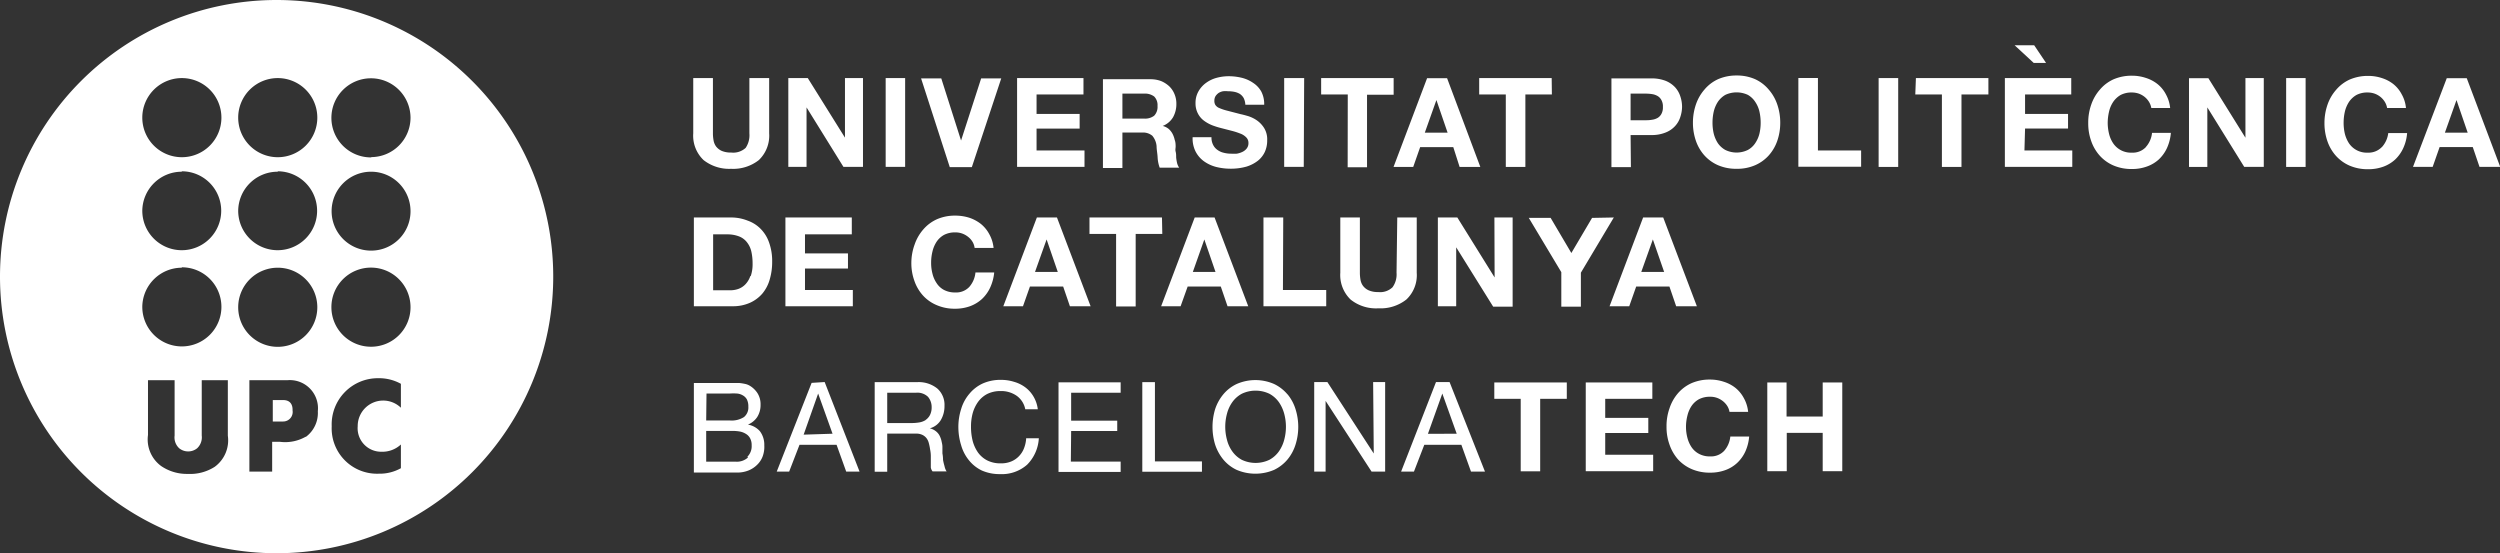
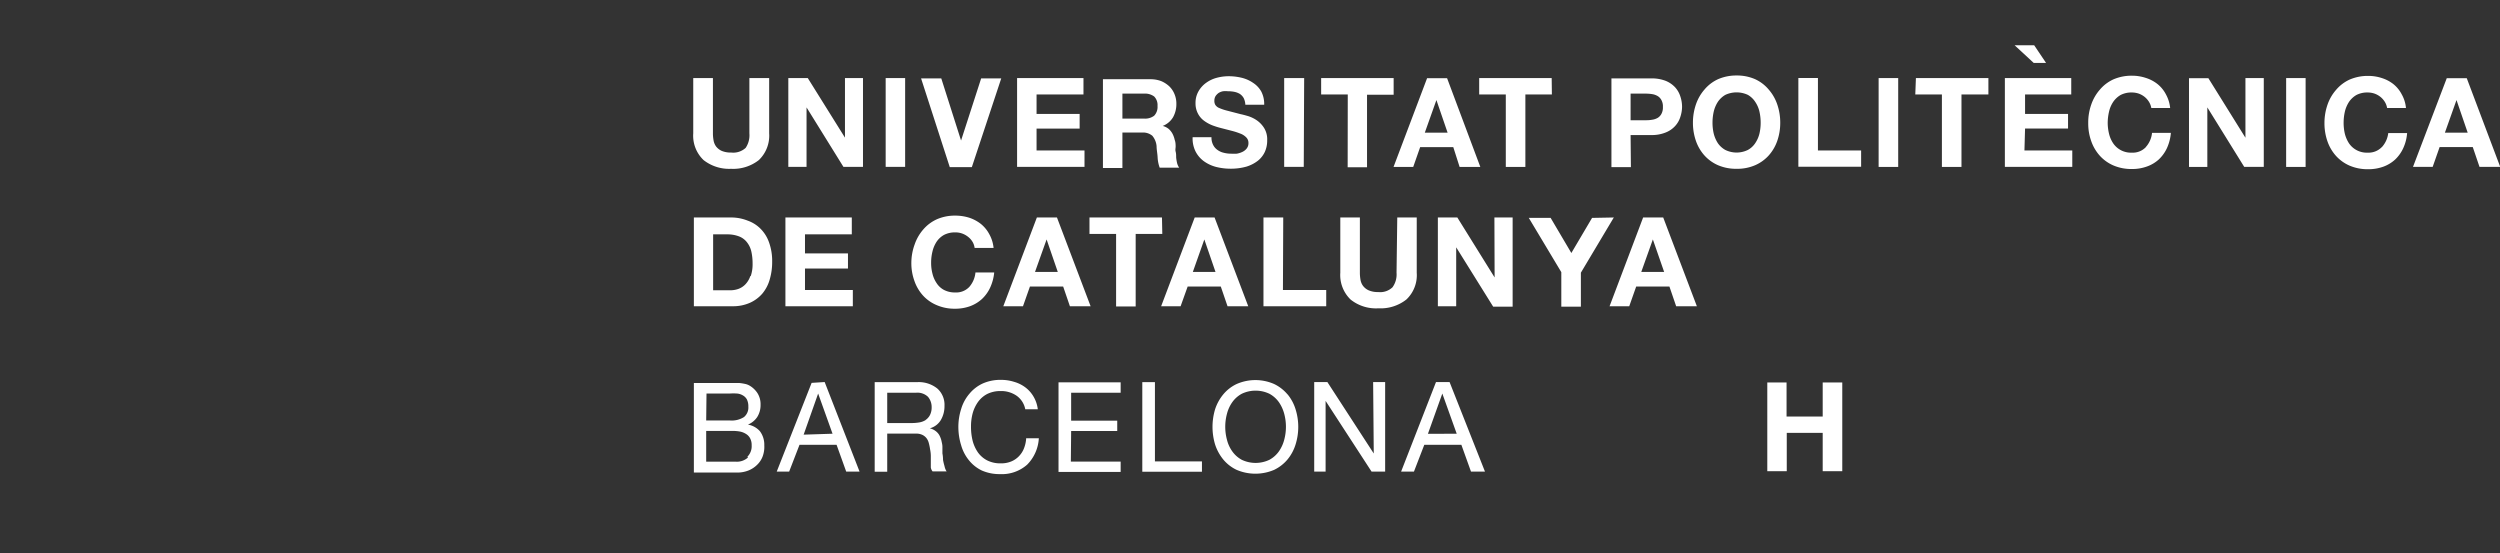
<svg xmlns="http://www.w3.org/2000/svg" viewBox="0 0 241.4 53.42">
  <rect x="0" y="0" width="241.4" height="53.42" fill="#333333" stroke="none" />
  <g>
-     <path d="M27.34,38.63h-1V40.7h1a.92.92,0,0,0,.91-1.07C28.27,39.1,28.05,38.63,27.34,38.63ZM26.71,0A26.71,26.71,0,1,0,53.42,26.71,26.71,26.71,0,0,0,26.71,0Zm.11,7.54A3.82,3.82,0,1,1,23,11.35,3.82,3.82,0,0,1,26.82,7.54Zm0,9A3.81,3.81,0,1,1,23,20.39,3.81,3.81,0,0,1,26.82,16.58Zm-9.27-9a3.82,3.82,0,1,1-3.81,3.81A3.82,3.82,0,0,1,17.55,7.54Zm0,9a3.81,3.81,0,1,1-3.81,3.81A3.81,3.81,0,0,1,17.55,16.58Zm0,9.27a3.82,3.82,0,1,1-3.81,3.82A3.82,3.82,0,0,1,17.55,25.85ZM22,42.07a3.17,3.17,0,0,1-1.26,3,4.39,4.39,0,0,1-2.61.69A4.39,4.39,0,0,1,15.56,45a3.18,3.18,0,0,1-1.27-3V36.71h2.57v5.35a1.42,1.42,0,0,0,.45,1.23,1.38,1.38,0,0,0,1.72,0,1.44,1.44,0,0,0,.45-1.23V36.71H22Zm4.78-16.22A3.82,3.82,0,1,1,23,29.67,3.82,3.82,0,0,1,26.82,25.85Zm2.72,16.33a4,4,0,0,1-2.48.48l-.74,0v2.88H24.08V36.71h3.7a2.72,2.72,0,0,1,2.91,3A2.87,2.87,0,0,1,29.54,42.18Zm9.21-2.81a2.46,2.46,0,0,0-4.17,1.79,2.27,2.27,0,0,0,2.27,2.46,2.63,2.63,0,0,0,1.9-.7v2.29a4.19,4.19,0,0,1-2.14.53,4.38,4.38,0,0,1-4.54-4.58,4.46,4.46,0,0,1,4.52-4.64,4.35,4.35,0,0,1,2.16.54Zm-2.88-5.89a3.82,3.82,0,1,1,3.81-3.81A3.81,3.81,0,0,1,35.87,33.48Zm0-9.28a3.81,3.81,0,1,1,3.81-3.81A3.8,3.8,0,0,1,35.87,24.2Zm0-9a3.82,3.82,0,1,1,3.81-3.82A3.81,3.81,0,0,1,35.87,15.17Z" fill="#fff" />
    <path d="M85.52,16.11H87.4V7.54H85.52Zm8.07,11.6a1.74,1.74,0,0,1-1.35.53A2.27,2.27,0,0,1,91.16,28a1.91,1.91,0,0,1-.72-.66,2.77,2.77,0,0,1-.4-.91,4.08,4.08,0,0,1-.13-1.05,4.48,4.48,0,0,1,.13-1.1,2.93,2.93,0,0,1,.4-.94,2.08,2.08,0,0,1,.72-.66,2.27,2.27,0,0,1,1.08-.24,1.92,1.92,0,0,1,.67.11,2,2,0,0,1,.57.32,1.71,1.71,0,0,1,.42.47,1.53,1.53,0,0,1,.21.6h1.83a3.41,3.41,0,0,0-.41-1.32,3.23,3.23,0,0,0-.82-1,3.71,3.71,0,0,0-1.13-.6,4.52,4.52,0,0,0-1.34-.2,4.33,4.33,0,0,0-1.77.35,3.79,3.79,0,0,0-1.33,1,4.31,4.31,0,0,0-.82,1.43A5.21,5.21,0,0,0,88,25.37a5,5,0,0,0,.29,1.74,4.12,4.12,0,0,0,.82,1.41,3.74,3.74,0,0,0,1.33.94,4.33,4.33,0,0,0,1.77.35,4.2,4.2,0,0,0,1.45-.24,3.5,3.5,0,0,0,1.16-.7,3.56,3.56,0,0,0,.79-1.1A4.48,4.48,0,0,0,96,26.31H94.19A2.47,2.47,0,0,1,93.59,27.71ZM92.8,13.57h0l-1.91-6H88.94l2.77,8.57h2.13l2.84-8.57H94.74Zm-11.21-.28h0L78,7.54H76.12v8.57h1.76V10.37h0l3.56,5.74h1.89V7.54H81.59ZM100.12,21l-3.24,8.57h1.9l.67-1.9h3.21l.65,1.9h2L102.06,21Zm-.18,5.26,1.12-3.14h0l1.08,3.14ZM112.2,21h-7v1.59h2.57v7h1.89v-7h2.57ZM77.73,25.93h4.15V24.47H77.73V22.63h4.52V21H75.84v8.57h6.51V28H77.73Zm48.2-18.39H124v8.57h1.89ZM73.45,22.1a3.29,3.29,0,0,0-1.24-.79A4.3,4.3,0,0,0,70.67,21H67v8.57h3.7a4,4,0,0,0,1.71-.33,3.43,3.43,0,0,0,1.21-.9A3.68,3.68,0,0,0,74.32,27a5.93,5.93,0,0,0,.24-1.73,5.26,5.26,0,0,0-.3-1.86A3.51,3.51,0,0,0,73.45,22.1Zm-1,4.56a2.16,2.16,0,0,1-.48.8,1.77,1.77,0,0,1-.68.44,2.38,2.38,0,0,1-.79.13H68.86v-5.4H70.2a3.11,3.11,0,0,1,1.17.2,1.76,1.76,0,0,1,.76.57,2.23,2.23,0,0,1,.42.89,5.26,5.26,0,0,1,.12,1.17A3.53,3.53,0,0,1,72.49,26.66Zm85-13.62h2a3.5,3.5,0,0,0,1.37-.24,2.45,2.45,0,0,0,.92-.62,2.29,2.29,0,0,0,.51-.88,3.2,3.2,0,0,0,.17-1,3.16,3.16,0,0,0-.17-1,2.36,2.36,0,0,0-.51-.88,2.57,2.57,0,0,0-.92-.62,3.7,3.7,0,0,0-1.37-.23H155.6v8.57h1.88Zm0-4h1.46a4.23,4.23,0,0,1,.63.05,1.52,1.52,0,0,1,.53.19,1,1,0,0,1,.36.39,1.27,1.27,0,0,1,.14.66,1.29,1.29,0,0,1-.14.66,1,1,0,0,1-.36.39,1.51,1.51,0,0,1-.53.18,3.22,3.22,0,0,1-.63.05h-1.46Zm-27.32,7.11H132v-7h2.57V7.54h-7V9.12h2.57Zm-21.75-3.35h1.89a1.4,1.4,0,0,1,1,.31,1.82,1.82,0,0,1,.41,1c0,.34.08.7.1,1.08a3.32,3.32,0,0,0,.2,1h1.88a1.37,1.37,0,0,1-.2-.44,4.34,4.34,0,0,1-.09-.54c0-.2,0-.39-.05-.57s0-.34,0-.48,0-.43-.09-.65a2.3,2.3,0,0,0-.21-.59,1.71,1.71,0,0,0-.37-.47,1.51,1.51,0,0,0-.58-.29v0a2,2,0,0,0,1-.84,2.59,2.59,0,0,0,.32-1.31,2.36,2.36,0,0,0-.18-.92,2.19,2.19,0,0,0-.5-.75,2.68,2.68,0,0,0-.79-.51,2.87,2.87,0,0,0-1-.18h-4.62v8.57h1.88Zm0-3.76h2.07a1.5,1.5,0,0,1,1,.28,1.18,1.18,0,0,1,.32.91,1.23,1.23,0,0,1-.32.94,1.44,1.44,0,0,1-1,.28h-2.07ZM70.59,16.3a4,4,0,0,0,2.68-.84,3.26,3.26,0,0,0,1-2.59V7.54H72.36v5.33A2.18,2.18,0,0,1,72,14.28a1.77,1.77,0,0,1-1.39.45,2.27,2.27,0,0,1-.92-.16,1.45,1.45,0,0,1-.54-.42,1.4,1.4,0,0,1-.25-.6,3.82,3.82,0,0,1-.06-.68V7.54H66.94v5.33a3.25,3.25,0,0,0,1,2.59A4,4,0,0,0,70.59,16.3Zm34.13-1.77h-4.63V12.42h4.16V11h-4.16V9.12h4.53V7.54H98.21v8.57h6.51Zm70.82-7h-1.89v8.57h6.06V14.53h-4.17Zm20,4.88h4.15V11h-4.15V9.12H200V7.54h-6.41v8.57h6.51V14.53h-4.62ZM170.78,8.64a3.75,3.75,0,0,0-1.32-1,4.35,4.35,0,0,0-1.78-.35,4.4,4.4,0,0,0-1.77.35,3.75,3.75,0,0,0-1.32,1,4.28,4.28,0,0,0-.83,1.44,5.4,5.4,0,0,0-.29,1.78,5.27,5.27,0,0,0,.29,1.75,4.14,4.14,0,0,0,.83,1.41,3.83,3.83,0,0,0,1.32.94,4.4,4.4,0,0,0,1.77.34,4.35,4.35,0,0,0,1.78-.34,3.83,3.83,0,0,0,1.32-.94,4.14,4.14,0,0,0,.83-1.41,5.27,5.27,0,0,0,.29-1.75,5.4,5.4,0,0,0-.29-1.78A4.28,4.28,0,0,0,170.78,8.64Zm-.89,4.27a2.84,2.84,0,0,1-.41.92,2,2,0,0,1-.71.65,2.48,2.48,0,0,1-2.17,0,2.14,2.14,0,0,1-.72-.65,3.06,3.06,0,0,1-.4-.92,4.57,4.57,0,0,1-.12-1.05,4.86,4.86,0,0,1,.12-1.09,3,3,0,0,1,.4-.94,2.2,2.2,0,0,1,.72-.67,2.57,2.57,0,0,1,2.17,0,2.07,2.07,0,0,1,.71.67,2.77,2.77,0,0,1,.41.94,4.86,4.86,0,0,1,.12,1.09A4.57,4.57,0,0,1,169.89,12.91Zm15.05-3.79h2.57v7h1.89v-7H192V7.54h-7Zm-3.54,7h1.89V7.54H181.4Zm25.8-1.91a1.74,1.74,0,0,1-1.35.53,2.07,2.07,0,0,1-1.8-.9,2.83,2.83,0,0,1-.4-.92,4.57,4.57,0,0,1-.13-1.05,4.85,4.85,0,0,1,.13-1.09,2.75,2.75,0,0,1,.4-.94,2.2,2.2,0,0,1,.72-.67,2.27,2.27,0,0,1,1.08-.24,2.09,2.09,0,0,1,.67.11,2,2,0,0,1,.57.32,1.91,1.91,0,0,1,.42.48,1.68,1.68,0,0,1,.22.59h1.82a3.41,3.41,0,0,0-.41-1.32,3.1,3.1,0,0,0-.82-1,3.48,3.48,0,0,0-1.13-.59,4.23,4.23,0,0,0-1.34-.21,4.4,4.4,0,0,0-1.77.35,3.75,3.75,0,0,0-1.32,1,4.28,4.28,0,0,0-.83,1.44,5.15,5.15,0,0,0-.29,1.78,5,5,0,0,0,.29,1.75,4.14,4.14,0,0,0,.83,1.41,3.83,3.83,0,0,0,1.32.94,4.4,4.4,0,0,0,1.77.34,4.16,4.16,0,0,0,1.45-.24,3.38,3.38,0,0,0,1.16-.69,3.56,3.56,0,0,0,.79-1.11,4.42,4.42,0,0,0,.37-1.45H207.8A2.4,2.4,0,0,1,207.2,14.2Zm22.78,0a1.78,1.78,0,0,1-1.36.53,2.07,2.07,0,0,1-1.8-.9,3.06,3.06,0,0,1-.4-.92,4.57,4.57,0,0,1-.12-1.05,4.86,4.86,0,0,1,.12-1.09,3,3,0,0,1,.4-.94,2.2,2.2,0,0,1,.72-.67,2.27,2.27,0,0,1,1.08-.24,2.09,2.09,0,0,1,.67.11,2,2,0,0,1,.57.32,1.91,1.91,0,0,1,.42.48,1.68,1.68,0,0,1,.22.59h1.82a3.25,3.25,0,0,0-.41-1.32,3.1,3.1,0,0,0-.82-1A3.48,3.48,0,0,0,230,7.54a4.18,4.18,0,0,0-1.34-.21,4.4,4.4,0,0,0-1.77.35,3.75,3.75,0,0,0-1.32,1,4.28,4.28,0,0,0-.83,1.44,5.4,5.4,0,0,0-.29,1.78,5.27,5.27,0,0,0,.29,1.75,4.14,4.14,0,0,0,.83,1.41,3.83,3.83,0,0,0,1.32.94,4.4,4.4,0,0,0,1.77.34,4.26,4.26,0,0,0,1.46-.24,3.43,3.43,0,0,0,1.15-.69,3.56,3.56,0,0,0,.79-1.11,4.18,4.18,0,0,0,.37-1.45h-1.82A2.46,2.46,0,0,1,230,14.2Zm8.21-6.66h-1.93L233,16.11h1.9l.67-1.91h3.2l.65,1.91h2Zm-2.11,5.26,1.12-3.15h0l1.08,3.15Zm-19.26.49h0l-3.58-5.75h-1.87v8.57h1.77V10.37h0l3.56,5.74h1.89V7.54h-1.77Zm3.93,2.82h1.88V7.54h-1.88Zm-79.81,0h2l-3.21-8.57h-1.93l-3.24,8.57h1.9l.67-1.91h3.2Zm-3.36-3.31,1.12-3.15h0l1.08,3.15ZM123.91,21H122v8.57h6.06V28h-4.18Zm10.94,5.33a2.12,2.12,0,0,1-.39,1.41,1.72,1.72,0,0,1-1.39.46,2.16,2.16,0,0,1-.92-.17,1.4,1.4,0,0,1-.53-.42,1.36,1.36,0,0,1-.25-.59,3.93,3.93,0,0,1-.06-.69V21h-1.89v5.33a3.28,3.28,0,0,0,1,2.6,3.92,3.92,0,0,0,2.69.84,4,4,0,0,0,2.69-.85,3.23,3.23,0,0,0,1-2.59V21h-1.88Zm-12.49-12.8a2.06,2.06,0,0,0-.31-1.19,2.54,2.54,0,0,0-.72-.74,3.12,3.12,0,0,0-.85-.4c-.28-.08-.5-.14-.66-.17l-1.31-.34a5,5,0,0,1-.78-.26.83.83,0,0,1-.37-.29.73.73,0,0,1-.1-.41.83.83,0,0,1,.12-.46,1.22,1.22,0,0,1,.3-.3,1.26,1.26,0,0,1,.42-.16,2.31,2.31,0,0,1,.46,0,3.24,3.24,0,0,1,.64.06,1.71,1.71,0,0,1,.52.2,1.19,1.19,0,0,1,.37.4,1.62,1.62,0,0,1,.16.64h1.82a2.62,2.62,0,0,0-.28-1.27A2.43,2.43,0,0,0,121,8a3.33,3.33,0,0,0-1.1-.49,5.43,5.43,0,0,0-1.29-.15,4.49,4.49,0,0,0-1.15.16,3.1,3.1,0,0,0-1,.48,2.57,2.57,0,0,0-.73.81,2.23,2.23,0,0,0-.29,1.15,2.08,2.08,0,0,0,.23,1,2,2,0,0,0,.58.69,3.52,3.52,0,0,0,.81.45,7.84,7.84,0,0,0,.94.29l.93.24a6.45,6.45,0,0,1,.81.26,1.51,1.51,0,0,1,.58.36.74.74,0,0,1,.23.56.82.82,0,0,1-.17.53,1.14,1.14,0,0,1-.42.33,2,2,0,0,1-.54.17,5.29,5.29,0,0,1-.54,0,2.84,2.84,0,0,1-.72-.09,1.63,1.63,0,0,1-.61-.28,1.28,1.28,0,0,1-.41-.48,1.53,1.53,0,0,1-.16-.74h-1.82a2.8,2.8,0,0,0,.28,1.37,2.67,2.67,0,0,0,.81.95,3.56,3.56,0,0,0,1.18.55,5.73,5.73,0,0,0,1.38.17,5.53,5.53,0,0,0,1.54-.2,3.42,3.42,0,0,0,1.11-.57,2.35,2.35,0,0,0,.68-.87A2.66,2.66,0,0,0,122.36,13.57Zm-7,7.47-3.24,8.57H114l.68-1.9h3.2l.65,1.9h2L117.28,21Zm-.18,5.26,1.11-3.14h0l1.08,3.14ZM149.83,7.54h-7V9.12h2.57v7h1.89v-7h2.56Zm3.9,13.5-2,3.39-2-3.39h-2.11l3.14,5.24v3.33h1.89V26.33L155.83,21Zm-9.41,5.75h0L140.72,21h-1.88v8.57h1.77V23.88h0l3.57,5.73h1.88V21h-1.76ZM158.66,21l-3.24,8.57h1.9l.67-1.9h3.21l.65,1.9h2L160.6,21Zm-.18,5.26,1.12-3.14h0l1.09,3.14ZM197.57,6.08l-1.15-1.71h-1.89l1.85,1.71Z" fill="#fff" />
    <g>
      <path d="M72.22,41a2,2,0,0,0,.89-.72,2.16,2.16,0,0,0,.33-1.2,2,2,0,0,0-.3-1.12,2.28,2.28,0,0,0-.72-.7,1.46,1.46,0,0,0-.48-.19,5,5,0,0,0-.58-.09c-.21,0-.43,0-.64,0H67v8.65h4.18a2.9,2.9,0,0,0,1.14-.22,2.54,2.54,0,0,0,.82-.56,2.19,2.19,0,0,0,.51-.8A2.67,2.67,0,0,0,73.8,43a2.16,2.16,0,0,0-.43-1.37A2,2,0,0,0,72.22,41Zm-4-3h2.25a5.12,5.12,0,0,1,.7,0,1.28,1.28,0,0,1,.56.18,1,1,0,0,1,.39.39,1.5,1.5,0,0,1,.14.7,1.19,1.19,0,0,1-.42,1,2.2,2.2,0,0,1-1.37.33H68.19Zm4,6.18a1.59,1.59,0,0,1-1.16.4H68.19V41.61h2.57a3.85,3.85,0,0,1,.69.06,1.68,1.68,0,0,1,.58.23,1.08,1.08,0,0,1,.4.42,1.37,1.37,0,0,1,.15.68A1.43,1.43,0,0,1,72.17,44.1Zm6.15-7.21L75,45.54H76.2l1-2.59h3.58l.93,2.59H83l-3.37-8.65Zm-.77,5L79,38l1.39,3.88ZM91.2,45a5.09,5.09,0,0,1-.14-.59q0-.32-.06-.63c0-.22,0-.43,0-.64s-.06-.41-.1-.61a2.25,2.25,0,0,0-.21-.53,1.38,1.38,0,0,0-.39-.41,1.46,1.46,0,0,0-.52-.23,1.78,1.78,0,0,0,1.06-.79,2.64,2.64,0,0,0,.36-1.39,2.1,2.1,0,0,0-.7-1.67,2.86,2.86,0,0,0-1.94-.61H84.46v8.65h1.21V41.87h2.75a1.36,1.36,0,0,1,.66.13,1.12,1.12,0,0,1,.39.32,1.32,1.32,0,0,1,.22.48,5.13,5.13,0,0,1,.12.59,3.38,3.38,0,0,1,.07.63c0,.22,0,.42,0,.61s0,.36,0,.51a.79.79,0,0,0,.17.38l0,0h1.36l-.05-.07A1.59,1.59,0,0,1,91.2,45Zm-1.82-4.44a1.7,1.7,0,0,1-.62.23,4.38,4.38,0,0,1-.75.06H85.67V37.92h2.8a1.47,1.47,0,0,1,1.14.4,1.53,1.53,0,0,1,.35,1,1.61,1.61,0,0,1-.16.75A1.3,1.3,0,0,1,89.38,40.55Zm9.71,1.72a3.11,3.11,0,0,1-.21,1,2.26,2.26,0,0,1-.49.77,2.17,2.17,0,0,1-.75.51,2.48,2.48,0,0,1-1,.18,2.79,2.79,0,0,1-1.31-.28,2.53,2.53,0,0,1-.89-.76,3.56,3.56,0,0,1-.52-1.13,5.56,5.56,0,0,1-.16-1.38,4.93,4.93,0,0,1,.16-1.28,3.49,3.49,0,0,1,.52-1.1,2.55,2.55,0,0,1,.89-.77,2.85,2.85,0,0,1,1.29-.28,2.62,2.62,0,0,1,1.54.45A2.08,2.08,0,0,1,99,39.52v0h1.21v0a3.15,3.15,0,0,0-.41-1.22A3,3,0,0,0,99,37.4a3.3,3.3,0,0,0-1.08-.53,4.13,4.13,0,0,0-1.28-.19,4.18,4.18,0,0,0-1.77.36,3.68,3.68,0,0,0-1.28,1,4,4,0,0,0-.78,1.45,5.66,5.66,0,0,0-.27,1.77A5.94,5.94,0,0,0,92.81,43a4,4,0,0,0,.74,1.43,3.58,3.58,0,0,0,1.25,1,4.22,4.22,0,0,0,1.76.35h0a3.69,3.69,0,0,0,2.62-.91,3.93,3.93,0,0,0,1.13-2.55v0H99.1Zm4.34-.66h4.45v-1h-4.45V37.92h4.78v-1h-6v8.65h6v-1h-4.81Zm8.09-4.72H110.3v8.65h5.76v-1h-4.54Zm12.8,1.18a3.89,3.89,0,0,0-1.29-1,4.5,4.5,0,0,0-3.62,0,3.79,3.79,0,0,0-1.29,1,4.39,4.39,0,0,0-.79,1.44,5.9,5.9,0,0,0,0,3.4,4.44,4.44,0,0,0,.79,1.45,3.77,3.77,0,0,0,1.29,1,4.61,4.61,0,0,0,3.62,0,3.86,3.86,0,0,0,1.29-1,4.24,4.24,0,0,0,.78-1.45,5.69,5.69,0,0,0,0-3.4A4.19,4.19,0,0,0,124.32,38.07ZM124,42.48a3.49,3.49,0,0,1-.52,1.12,2.7,2.7,0,0,1-.91.8,3.1,3.1,0,0,1-2.66,0,2.7,2.7,0,0,1-.91-.8,3.29,3.29,0,0,1-.52-1.12,4.83,4.83,0,0,1,0-2.54,3.38,3.38,0,0,1,.52-1.12,2.7,2.7,0,0,1,.91-.8,3.1,3.1,0,0,1,2.66,0,2.7,2.7,0,0,1,.91.8,3.59,3.59,0,0,1,.52,1.12,4.83,4.83,0,0,1,0,2.54Zm8.65,1.31-4.48-6.9h-1.27v8.65H128V38.71l4.44,6.83h1.31V36.89h-1.16Zm7.32-6.9h-1.31l-3.37,8.65h1.24l1-2.59h3.58l.93,2.59h1.35Zm-2.09,5L139.27,38l1.39,3.88Z" fill="#fff" />
      <g>
-         <path d="M144.29,38.51V36.93h7v1.58h-2.57v7h-1.88v-7Z" fill="#fff" />
-         <path d="M159.55,36.93v1.58H155v1.84h4.16v1.46H155v2.1h4.63V45.5h-6.51V36.93Z" fill="#fff" />
-         <path d="M166.79,39.21a1.87,1.87,0,0,0-.42-.47,2,2,0,0,0-.57-.32,1.89,1.89,0,0,0-.67-.11,2.27,2.27,0,0,0-1.08.24,2.08,2.08,0,0,0-.72.66,2.9,2.9,0,0,0-.4.95,4.34,4.34,0,0,0-.13,1.09,4.08,4.08,0,0,0,.13,1,2.92,2.92,0,0,0,.4.92,2,2,0,0,0,.72.65,2.16,2.16,0,0,0,1.08.25,1.74,1.74,0,0,0,1.35-.53,2.47,2.47,0,0,0,.6-1.39h1.82a4.42,4.42,0,0,1-.37,1.45,3.56,3.56,0,0,1-.79,1.1,3.34,3.34,0,0,1-1.16.7,4.2,4.2,0,0,1-1.45.24,4.37,4.37,0,0,1-1.77-.34,3.87,3.87,0,0,1-1.33-.94,4.26,4.26,0,0,1-.82-1.42,5,5,0,0,1-.29-1.74,5.11,5.11,0,0,1,.29-1.78A4.26,4.26,0,0,1,162,38a3.79,3.79,0,0,1,1.33-1,4.37,4.37,0,0,1,1.77-.35,4.23,4.23,0,0,1,1.34.21,3.48,3.48,0,0,1,1.13.59,3.23,3.23,0,0,1,.82,1,3.41,3.41,0,0,1,.41,1.32H167A1.53,1.53,0,0,0,166.79,39.21Z" fill="#fff" />
        <path d="M172.51,36.93v3.29H176V36.93h1.89V45.5H176V41.8h-3.47v3.7h-1.88V36.93Z" fill="#fff" />
      </g>
    </g>
  </g>
</svg>